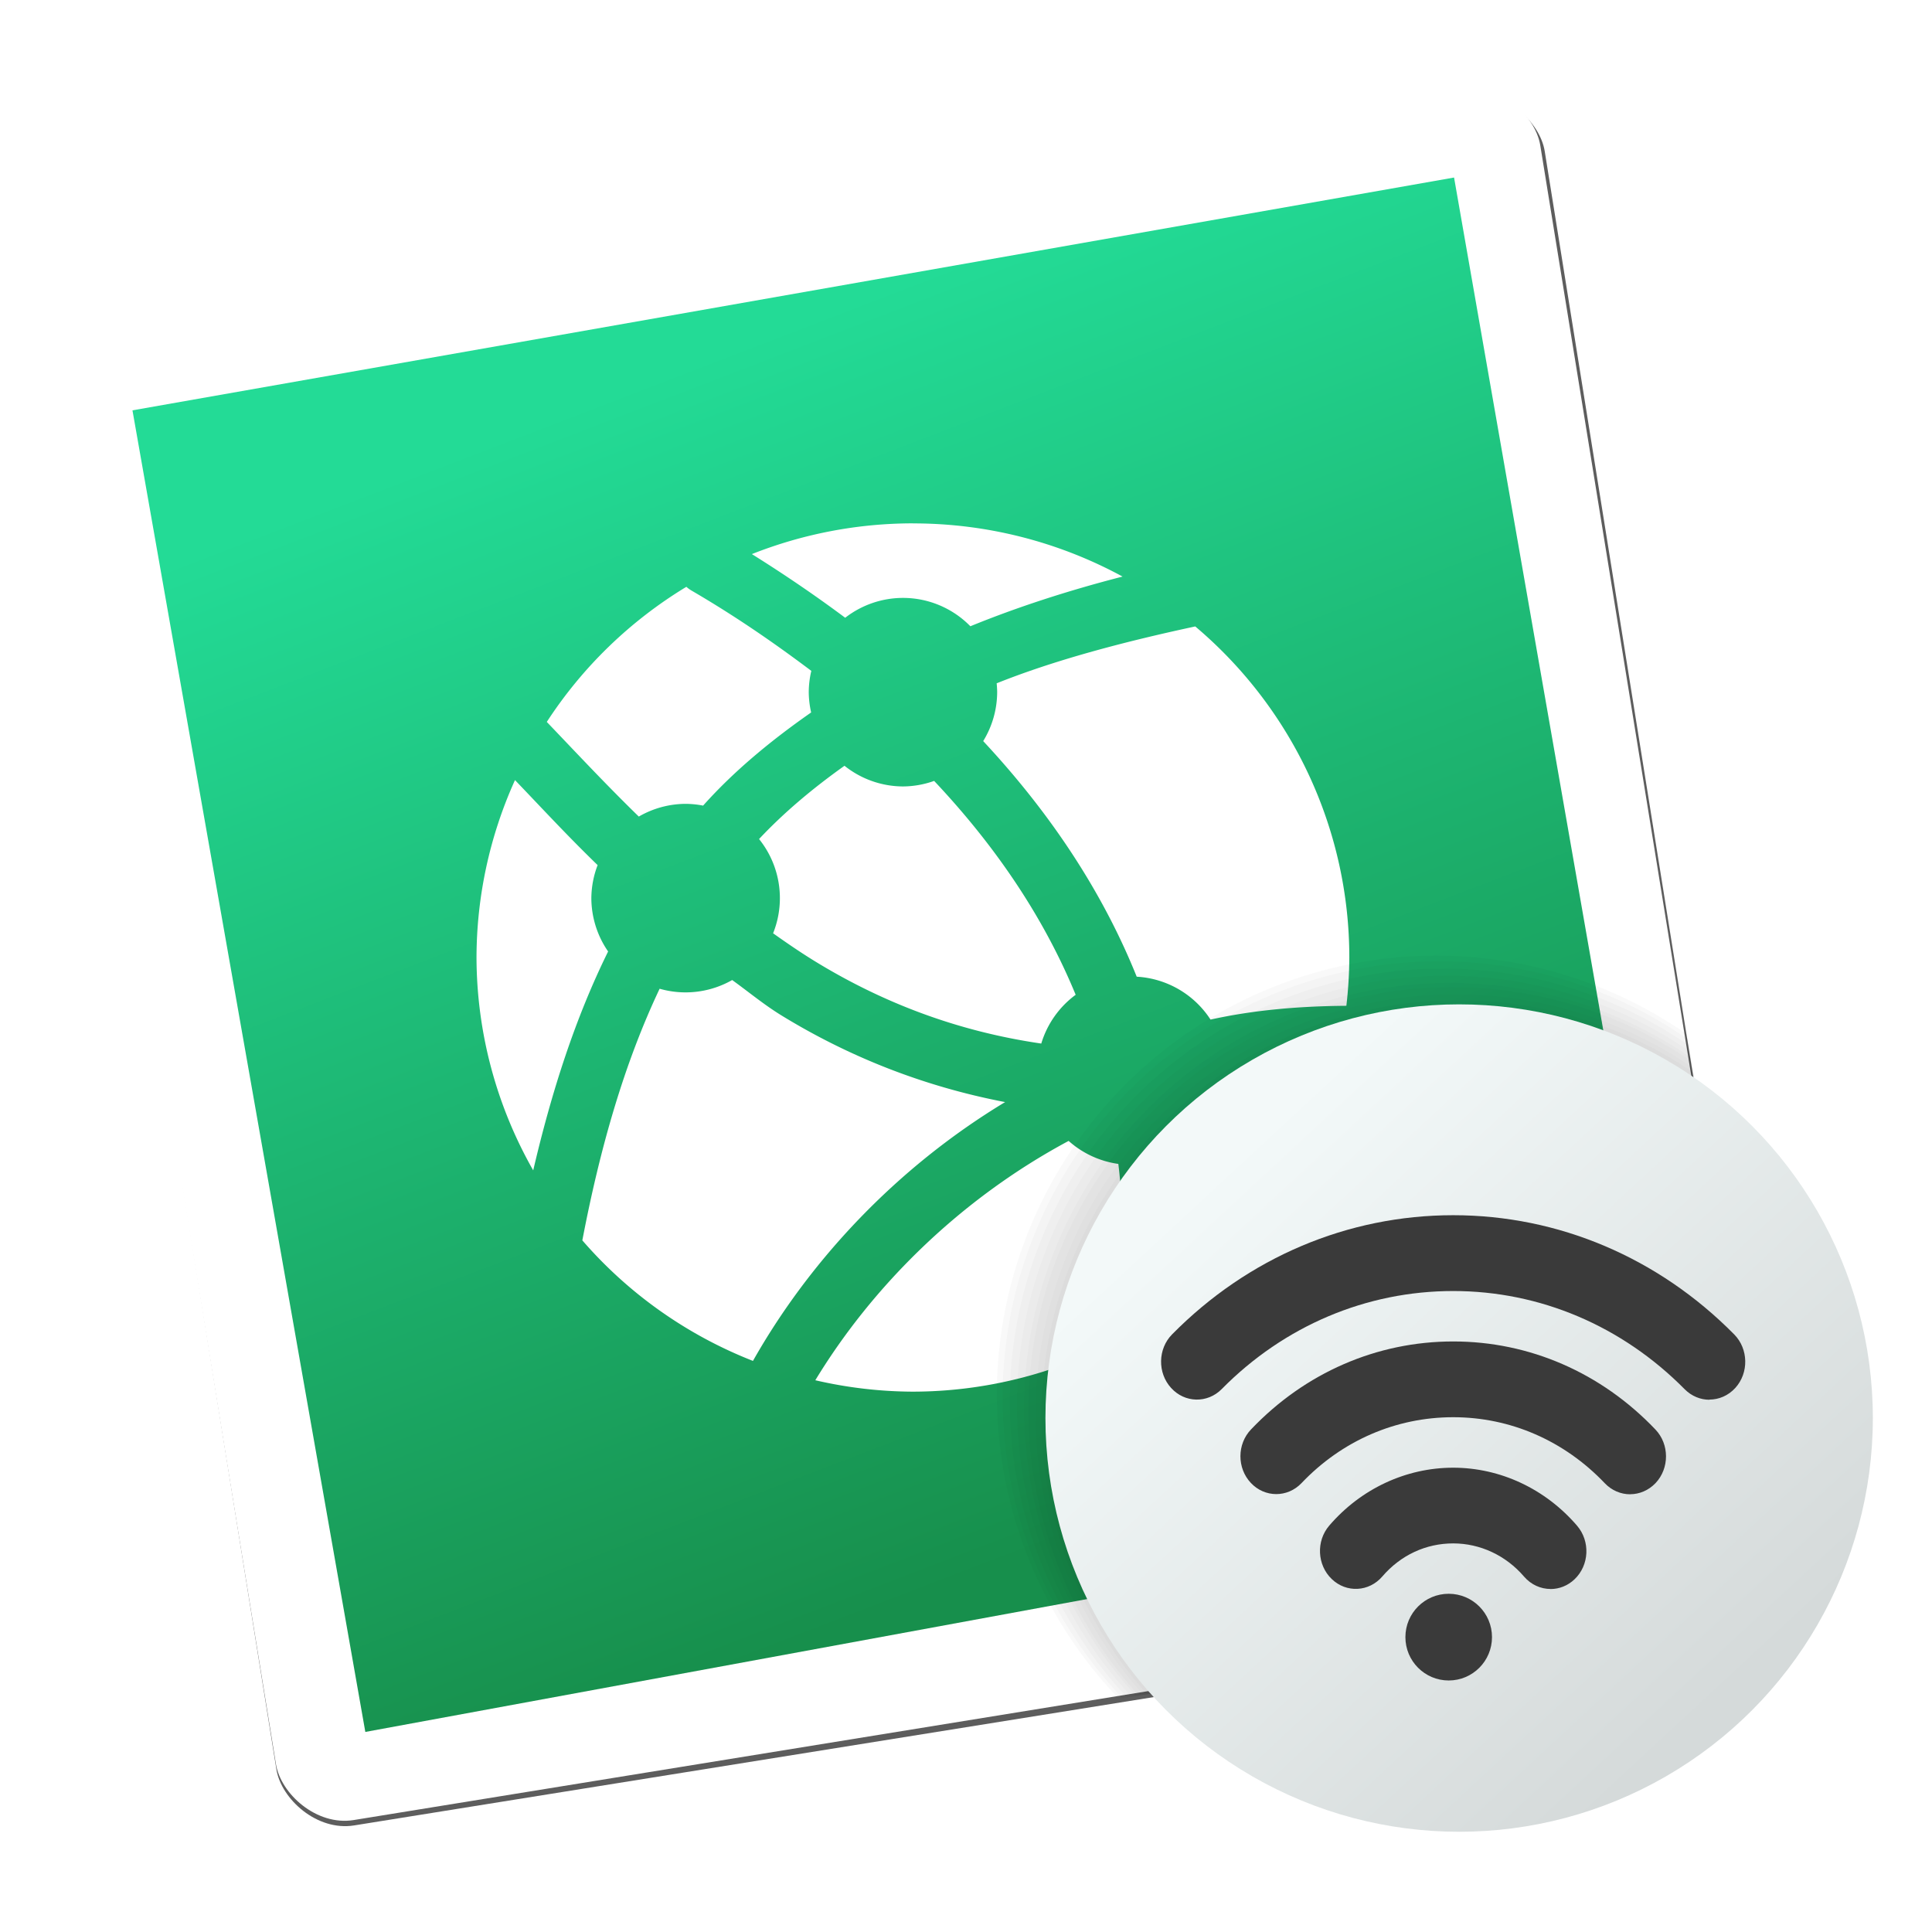
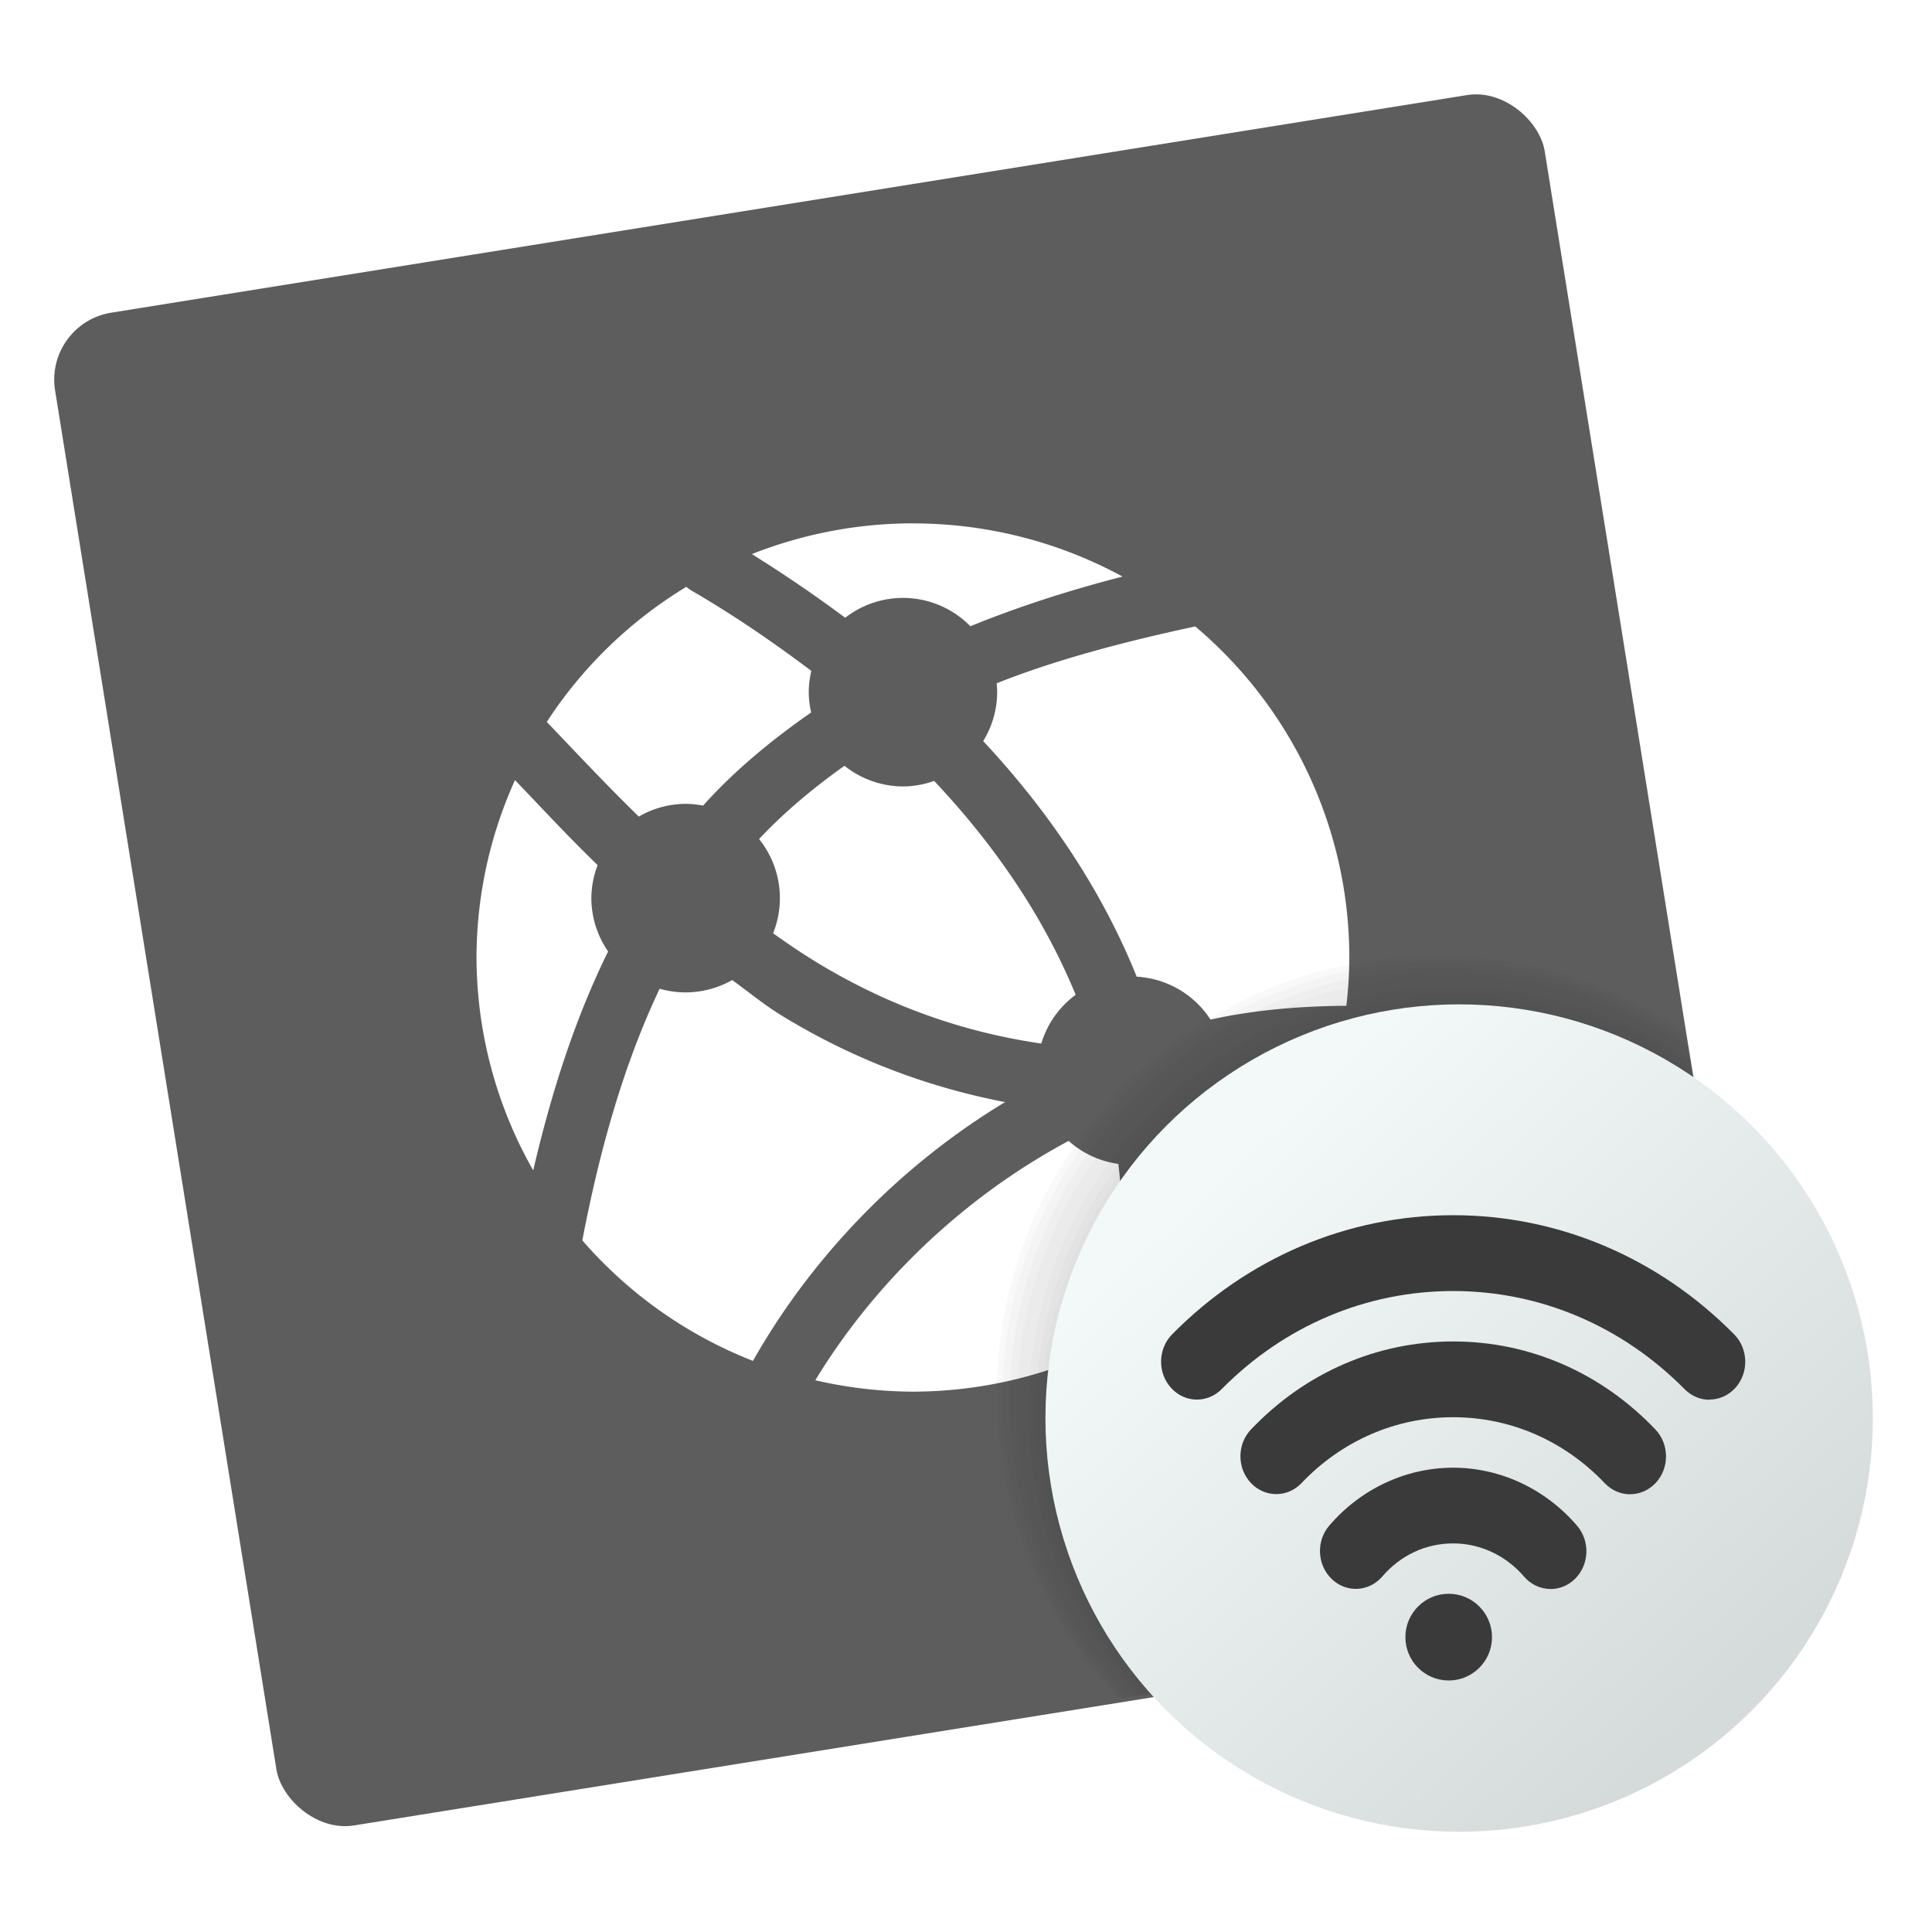
<svg xmlns="http://www.w3.org/2000/svg" xmlns:ns1="http://www.inkscape.org/namespaces/inkscape" xmlns:ns2="http://sodipodi.sourceforge.net/DTD/sodipodi-0.dtd" xmlns:xlink="http://www.w3.org/1999/xlink" width="128" height="128" viewBox="0 0 33.867 33.867" version="1.1" id="svg956" ns1:version="0.91 r13725" ns2:docname="epoptes.svg">
  <defs id="defs950">
    <linearGradient ns1:collect="always" id="linearGradient1606-5">
      <stop style="stop-color:#f3f9f9;stop-opacity:1" offset="0" id="stop1602" />
      <stop style="stop-color:#d5dada;stop-opacity:1" offset="1" id="stop1604" />
    </linearGradient>
    <linearGradient gradientTransform="matrix(0.265,0,0,0.265,-0.75,260.85)" ns1:collect="always" xlink:href="#linearGradient944" id="linearGradient948" gradientUnits="userSpaceOnUse" x1="122.341" y1="117.042" x2="84.091" y2="71.02" />
    <linearGradient ns1:collect="always" id="linearGradient944">
      <stop style="stop-color:#d5dada;stop-opacity:1" offset="0" id="stop940" />
      <stop style="stop-color:#f1f1f1;stop-opacity:1" offset="1" id="stop942" />
    </linearGradient>
    <filter style="color-interpolation-filters:sRGB" id="c" height="1.166" width="1.166" x="-0.083" y="-0.083">
      <feGaussianBlur stdDeviation="2.11" id="feGaussianBlur10" />
    </filter>
    <linearGradient gradientTransform="matrix(0.253,0,0,0.253,-0.094,263.438)" ns1:collect="always" xlink:href="#linearGradient870" id="linearGradient872" x1="36.952" y1="28.276" x2="67.633" y2="108.047" gradientUnits="userSpaceOnUse" />
    <linearGradient ns1:collect="always" id="linearGradient870">
      <stop style="stop-color:#23db96;stop-opacity:1" offset="0" id="stop866" />
      <stop style="stop-color:#178f4c;stop-opacity:1" offset="1" id="stop868" />
    </linearGradient>
    <filter style="color-interpolation-filters:sRGB" id="a" height="1.031" width="1.031" x="-0.016" y="-0.016">
      <feGaussianBlur stdDeviation=".799" id="feGaussianBlur2" />
    </filter>
    <linearGradient ns1:collect="always" xlink:href="#linearGradient1606-5" id="linearGradient1615" gradientUnits="userSpaceOnUse" x1="21.771" y1="281.845" x2="30.878" y2="291.664" gradientTransform="matrix(0.957,0,0,0.957,0.624,13.803)" />
    <clipPath id="clipPath16" clipPathUnits="userSpaceOnUse">
      <path ns1:connector-curvature="0" id="path18" d="m 0,200.303 320,0 L 320,0 0,0 0,200.303 Z" />
    </clipPath>
  </defs>
  <ns2:namedview id="base" pagecolor="#ffffff" bordercolor="#666666" borderopacity="1.0" ns1:pageopacity="0.0" ns1:pageshadow="2" ns1:zoom="1.3147767" ns1:cx="31.441778" ns1:cy="70.718706" ns1:document-units="mm" ns1:current-layer="layer1" showgrid="true" units="px" ns1:window-width="1920" ns1:window-height="1025" ns1:window-x="0" ns1:window-y="26" ns1:window-maximized="1">
    <ns1:grid type="xygrid" id="grid1636" />
  </ns2:namedview>
  <g ns1:label="Capa 1" ns1:groupmode="layer" id="layer1" transform="translate(0,-263.133)">
    <rect style="fill:#5d5d5d;filter:url(#a)" id="rect13" y="-8.17" x="159.551" width="107.46" transform="matrix(0.243,-0.039,0.039,0.243,-37.675,277.01)" rx="4.827" height="109.128" />
-     <rect style="fill:#ffffff;stroke-width:0.246" id="rect15" y="265.387" x="-42.336" width="26.423" transform="rotate(-9.219)" rx="1.187" height="26.833" />
-     <path style="fill:url(#linearGradient872);fill-opacity:1;stroke-width:0.246" ns1:connector-curvature="0" id="path17" d="m 2.322,270.326 23.167,-4.081 4.024,22.994 -23.109,4.254 z" />
-     <path ns1:connector-curvature="0" d="" style="opacity:1;fill:url(#linearGradient948);fill-opacity:1;stroke:none;stroke-width:0.572;stroke-linecap:round;stroke-linejoin:round;stroke-miterlimit:4;stroke-dasharray:none;stroke-dashoffset:0;stroke-opacity:0.038;paint-order:fill markers stroke" id="path864" r="28.431" cy="97.611" cx="103.318" />
    <path style="opacity:1;fill:#ffffff;fill-opacity:1;stroke:none;stroke-width:0.673;stroke-linecap:round;stroke-linejoin:round;stroke-miterlimit:4;stroke-dasharray:none;stroke-dashoffset:0;stroke-opacity:0.03;paint-order:fill markers stroke" d="m 16.003,272.307 a 7.65,7.611 0 0 0 -2.823,0.539 c 0.582,0.364 1.128,0.737 1.636,1.116 a 1.652,1.652 0 0 1 1.013,-0.348 1.652,1.652 0 0 1 1.181,0.497 c 0.808,-0.33 1.697,-0.621 2.668,-0.871 a 7.65,7.611 0 0 0 -3.675,-0.932 z m -3.972,1.113 a 7.65,7.611 0 0 0 -2.446,2.368 c 0.535,0.559 1.034,1.095 1.613,1.659 a 1.652,1.652 0 0 1 0.82,-0.223 1.652,1.652 0 0 1 0.307,0.031 c 0.539,-0.603 1.183,-1.137 1.894,-1.633 a 1.652,1.652 0 0 1 -0.042,-0.358 1.652,1.652 0 0 1 0.045,-0.371 c -0.637,-0.479 -1.319,-0.953 -2.104,-1.41 a 0.556,0.556 0 0 1 -0.087,-0.064 z m 8.922,0.694 c -1.295,0.278 -2.486,0.598 -3.482,0.997 a 1.652,1.652 0 0 1 0.009,0.155 1.652,1.652 0 0 1 -0.245,0.858 c 1.247,1.337 2.126,2.726 2.691,4.13 a 1.652,1.652 0 0 1 1.294,0.752 c 0.761,-0.169 1.562,-0.236 2.381,-0.242 a 7.65,7.611 0 0 0 0.052,-0.849 7.65,7.611 0 0 0 -2.701,-5.801 z M 14.803,276.557 c -0.558,0.397 -1.064,0.822 -1.497,1.284 a 1.652,1.652 0 0 1 0.365,1.036 1.652,1.652 0 0 1 -0.119,0.616 c 0.241,0.171 0.486,0.339 0.739,0.494 1.167,0.714 2.476,1.223 3.962,1.439 a 1.652,1.652 0 0 1 0.603,-0.855 c -0.521,-1.265 -1.325,-2.523 -2.481,-3.749 a 1.652,1.652 0 0 1 -0.545,0.097 1.652,1.652 0 0 1 -1.026,-0.362 z m -5.776,0.252 a 7.65,7.611 0 0 0 -0.674,3.107 7.65,7.611 0 0 0 0.994,3.733 c 0.322,-1.38 0.736,-2.668 1.313,-3.837 a 1.652,1.652 0 0 1 -0.294,-0.936 1.652,1.652 0 0 1 0.11,-0.578 c -0.537,-0.521 -0.961,-0.982 -1.449,-1.491 z m 3.807,3.504 a 1.652,1.652 0 0 1 -0.816,0.216 1.652,1.652 0 0 1 -0.455,-0.064 c -0.614,1.297 -1.04,2.765 -1.355,4.411 a 7.65,7.611 0 0 0 2.991,2.113 c 0.993,-1.756 2.511,-3.384 4.42,-4.537 -1.46,-0.28 -2.766,-0.812 -3.917,-1.517 -0.309,-0.189 -0.579,-0.415 -0.868,-0.623 z m 10.48,1.842 c -0.671,0.165 -1.325,0.293 -1.952,0.368 a 1.652,1.652 0 0 1 -0.668,0.787 c 0.111,0.872 0.118,1.723 0.077,2.559 a 7.65,7.611 0 0 0 2.543,-3.714 z m -4.582,0.978 c -1.909,1.022 -3.443,2.552 -4.44,4.195 a 7.65,7.611 0 0 0 1.71,0.2 7.65,7.611 0 0 0 3.611,-0.907 c 0.103,-1.001 0.115,-2.035 -0.009,-3.085 a 1.652,1.652 0 0 1 -0.871,-0.403 z" id="path4269" ns1:connector-curvature="0" />
    <g id="g4556" style="opacity:0.288">
      <path id="circle4508" transform="matrix(0.265,0,0,0.265,0,263.133)" d="M 96.484 66.16 A 27.598 27.598 0 0 0 68.887 93.758 A 27.598 27.598 0 0 0 75.883 112.07 L 113.145 106.023 C 115.598 105.625 117.252 103.33 116.854 100.877 L 111.994 70.936 A 27.598 27.598 0 0 0 96.484 66.16 z " style="opacity:1;fill:#000000;fill-opacity:0.08;stroke:none;stroke-width:2.744;stroke-linecap:round;stroke-linejoin:round;stroke-miterlimit:4;stroke-dasharray:none;stroke-dashoffset:0;stroke-opacity:0.038;paint-order:fill markers stroke" />
      <path id="circle4510" transform="matrix(0.265,0,0,0.265,0,263.133)" d="M 96.295 65.781 A 27.788 27.788 0 0 0 68.506 93.568 A 27.788 27.788 0 0 0 75.643 112.109 L 113.145 106.023 C 115.598 105.625 117.252 103.33 116.854 100.877 L 111.941 70.607 A 27.788 27.788 0 0 0 96.295 65.781 z " style="opacity:1;fill:#000000;fill-opacity:0.08;stroke:none;stroke-width:2.763;stroke-linecap:round;stroke-linejoin:round;stroke-miterlimit:4;stroke-dasharray:none;stroke-dashoffset:0;stroke-opacity:0.038;paint-order:fill markers stroke" />
      <path id="circle4512" transform="matrix(0.265,0,0,0.265,0,263.133)" d="M 96.057 65.305 A 28.025 28.025 0 0 0 68.031 93.33 A 28.025 28.025 0 0 0 75.342 112.16 L 113.145 106.023 C 115.598 105.625 117.252 103.33 116.854 100.877 L 111.873 70.197 A 28.025 28.025 0 0 0 96.057 65.305 z " style="opacity:1;fill:#000000;fill-opacity:0.08;stroke:none;stroke-width:2.787;stroke-linecap:round;stroke-linejoin:round;stroke-miterlimit:4;stroke-dasharray:none;stroke-dashoffset:0;stroke-opacity:0.038;paint-order:fill markers stroke" />
-       <path id="circle4514" transform="matrix(0.265,0,0,0.265,0,263.133)" d="M 95.914 65.02 A 28.168 28.168 0 0 0 67.746 93.188 A 28.168 28.168 0 0 0 75.16 112.189 L 113.145 106.023 C 115.598 105.625 117.252 103.33 116.854 100.877 L 111.834 69.951 A 28.168 28.168 0 0 0 95.914 65.02 z " style="opacity:1;fill:#000000;fill-opacity:0.08;stroke:none;stroke-width:2.801;stroke-linecap:round;stroke-linejoin:round;stroke-miterlimit:4;stroke-dasharray:none;stroke-dashoffset:0;stroke-opacity:0.038;paint-order:fill markers stroke" />
      <path id="circle4516" transform="matrix(0.265,0,0,0.265,0,263.133)" d="M 95.676 64.545 A 28.406 28.406 0 0 0 67.27 92.951 A 28.406 28.406 0 0 0 74.857 112.238 L 113.145 106.023 C 115.598 105.625 117.252 103.33 116.854 100.877 L 111.768 69.547 A 28.406 28.406 0 0 0 95.676 64.545 z " style="opacity:1;fill:#000000;fill-opacity:0.08;stroke:none;stroke-width:2.824;stroke-linecap:round;stroke-linejoin:round;stroke-miterlimit:4;stroke-dasharray:none;stroke-dashoffset:0;stroke-opacity:0.038;paint-order:fill markers stroke" />
      <path id="circle4518" transform="matrix(0.265,0,0,0.265,0,263.133)" d="M 95.438 64.07 A 28.643 28.643 0 0 0 66.795 92.713 A 28.643 28.643 0 0 0 74.557 112.287 L 113.145 106.023 C 115.598 105.625 117.252 103.33 116.854 100.877 L 111.703 69.143 A 28.643 28.643 0 0 0 95.438 64.07 z " style="opacity:1;fill:#000000;fill-opacity:0.08;stroke:none;stroke-width:2.848;stroke-linecap:round;stroke-linejoin:round;stroke-miterlimit:4;stroke-dasharray:none;stroke-dashoffset:0;stroke-opacity:0.038;paint-order:fill markers stroke" />
      <path id="circle4520" transform="matrix(0.265,0,0,0.265,0,263.133)" d="M 95.201 63.594 A 28.881 28.881 0 0 0 66.32 92.475 A 28.881 28.881 0 0 0 74.254 112.336 L 113.145 106.023 C 115.598 105.625 117.252 103.33 116.854 100.877 L 111.637 68.736 A 28.881 28.881 0 0 0 95.201 63.594 z " style="opacity:1;fill:#000000;fill-opacity:0.08;stroke:none;stroke-width:2.872;stroke-linecap:round;stroke-linejoin:round;stroke-miterlimit:4;stroke-dasharray:none;stroke-dashoffset:0;stroke-opacity:0.038;paint-order:fill markers stroke" />
      <path id="circle4522" transform="matrix(0.265,0,0,0.265,0,263.133)" d="M 95.01 63.213 A 29.071 29.071 0 0 0 65.939 92.285 A 29.071 29.071 0 0 0 74.012 112.375 L 113.145 106.023 C 115.598 105.625 117.252 103.33 116.854 100.877 L 111.584 68.412 A 29.071 29.071 0 0 0 95.01 63.213 z " style="opacity:1;fill:#000000;fill-opacity:0.08;stroke:none;stroke-width:2.891;stroke-linecap:round;stroke-linejoin:round;stroke-miterlimit:4;stroke-dasharray:none;stroke-dashoffset:0;stroke-opacity:0.038;paint-order:fill markers stroke" />
    </g>
    <circle style="opacity:1;fill:url(#linearGradient1615);fill-opacity:1;stroke:none;stroke-width:0.721;stroke-linecap:round;stroke-linejoin:round;stroke-miterlimit:4;stroke-dasharray:none;stroke-dashoffset:0;stroke-opacity:0.038;paint-order:fill markers stroke" id="path1600" cx="25.578" cy="287.991" r="7.252" />
    <path id="path4537-7" d="m 27.181,290.987 c -0.171,0 -0.341,-0.073 -0.465,-0.217 -0.318,-0.371 -0.77,-0.582 -1.242,-0.582 -0.48,0 -0.921,0.206 -1.242,0.579 -0.233,0.272 -0.63,0.293 -0.887,0.046 -0.257,-0.246 -0.277,-0.666 -0.044,-0.937 0.554,-0.645 1.345,-1.015 2.172,-1.015 0.826,0 1.618,0.371 2.173,1.018 0.233,0.272 0.214,0.691 -0.044,0.937 -0.12,0.115 -0.271,0.172 -0.422,0.172 z M 28.575,289.327 c -0.16,0 -0.321,-0.065 -0.443,-0.193 -0.711,-0.747 -1.655,-1.158 -2.658,-1.158 -1.005,0 -1.95,0.41 -2.659,1.155 -0.246,0.258 -0.644,0.257 -0.888,-0.003 -0.245,-0.26 -0.244,-0.68 0.003,-0.938 0.946,-0.994 2.205,-1.542 3.545,-1.542 1.337,0 2.596,0.548 3.544,1.544 0.246,0.258 0.247,0.678 0.003,0.938 -0.123,0.129 -0.284,0.196 -0.446,0.196 z m 1.391,-1.657 c -0.156,0 -0.313,-0.062 -0.435,-0.185 -1.097,-1.11 -2.537,-1.721 -4.057,-1.721 -1.523,0 -2.964,0.61 -4.058,1.719 -0.25,0.253 -0.648,0.245 -0.888,-0.021 -0.24,-0.264 -0.232,-0.685 0.018,-0.938 1.329,-1.347 3.079,-2.089 4.928,-2.089 1.845,0 3.595,0.742 4.926,2.09 0.25,0.253 0.259,0.674 0.019,0.938 -0.124,0.136 -0.289,0.204 -0.453,0.204 z m -4.571,4.921 c 0.419,0 0.759,-0.34 0.759,-0.76 0,-0.42 -0.34,-0.76 -0.759,-0.76 -0.419,0 -0.759,0.34 -0.759,0.76 0,0.42 0.34,0.76 0.759,0.76 z" ns1:connector-curvature="0" style="fill:#3a3a3a;fill-opacity:1;stroke:none;stroke-width:0.048;stroke-opacity:1" />
  </g>
</svg>